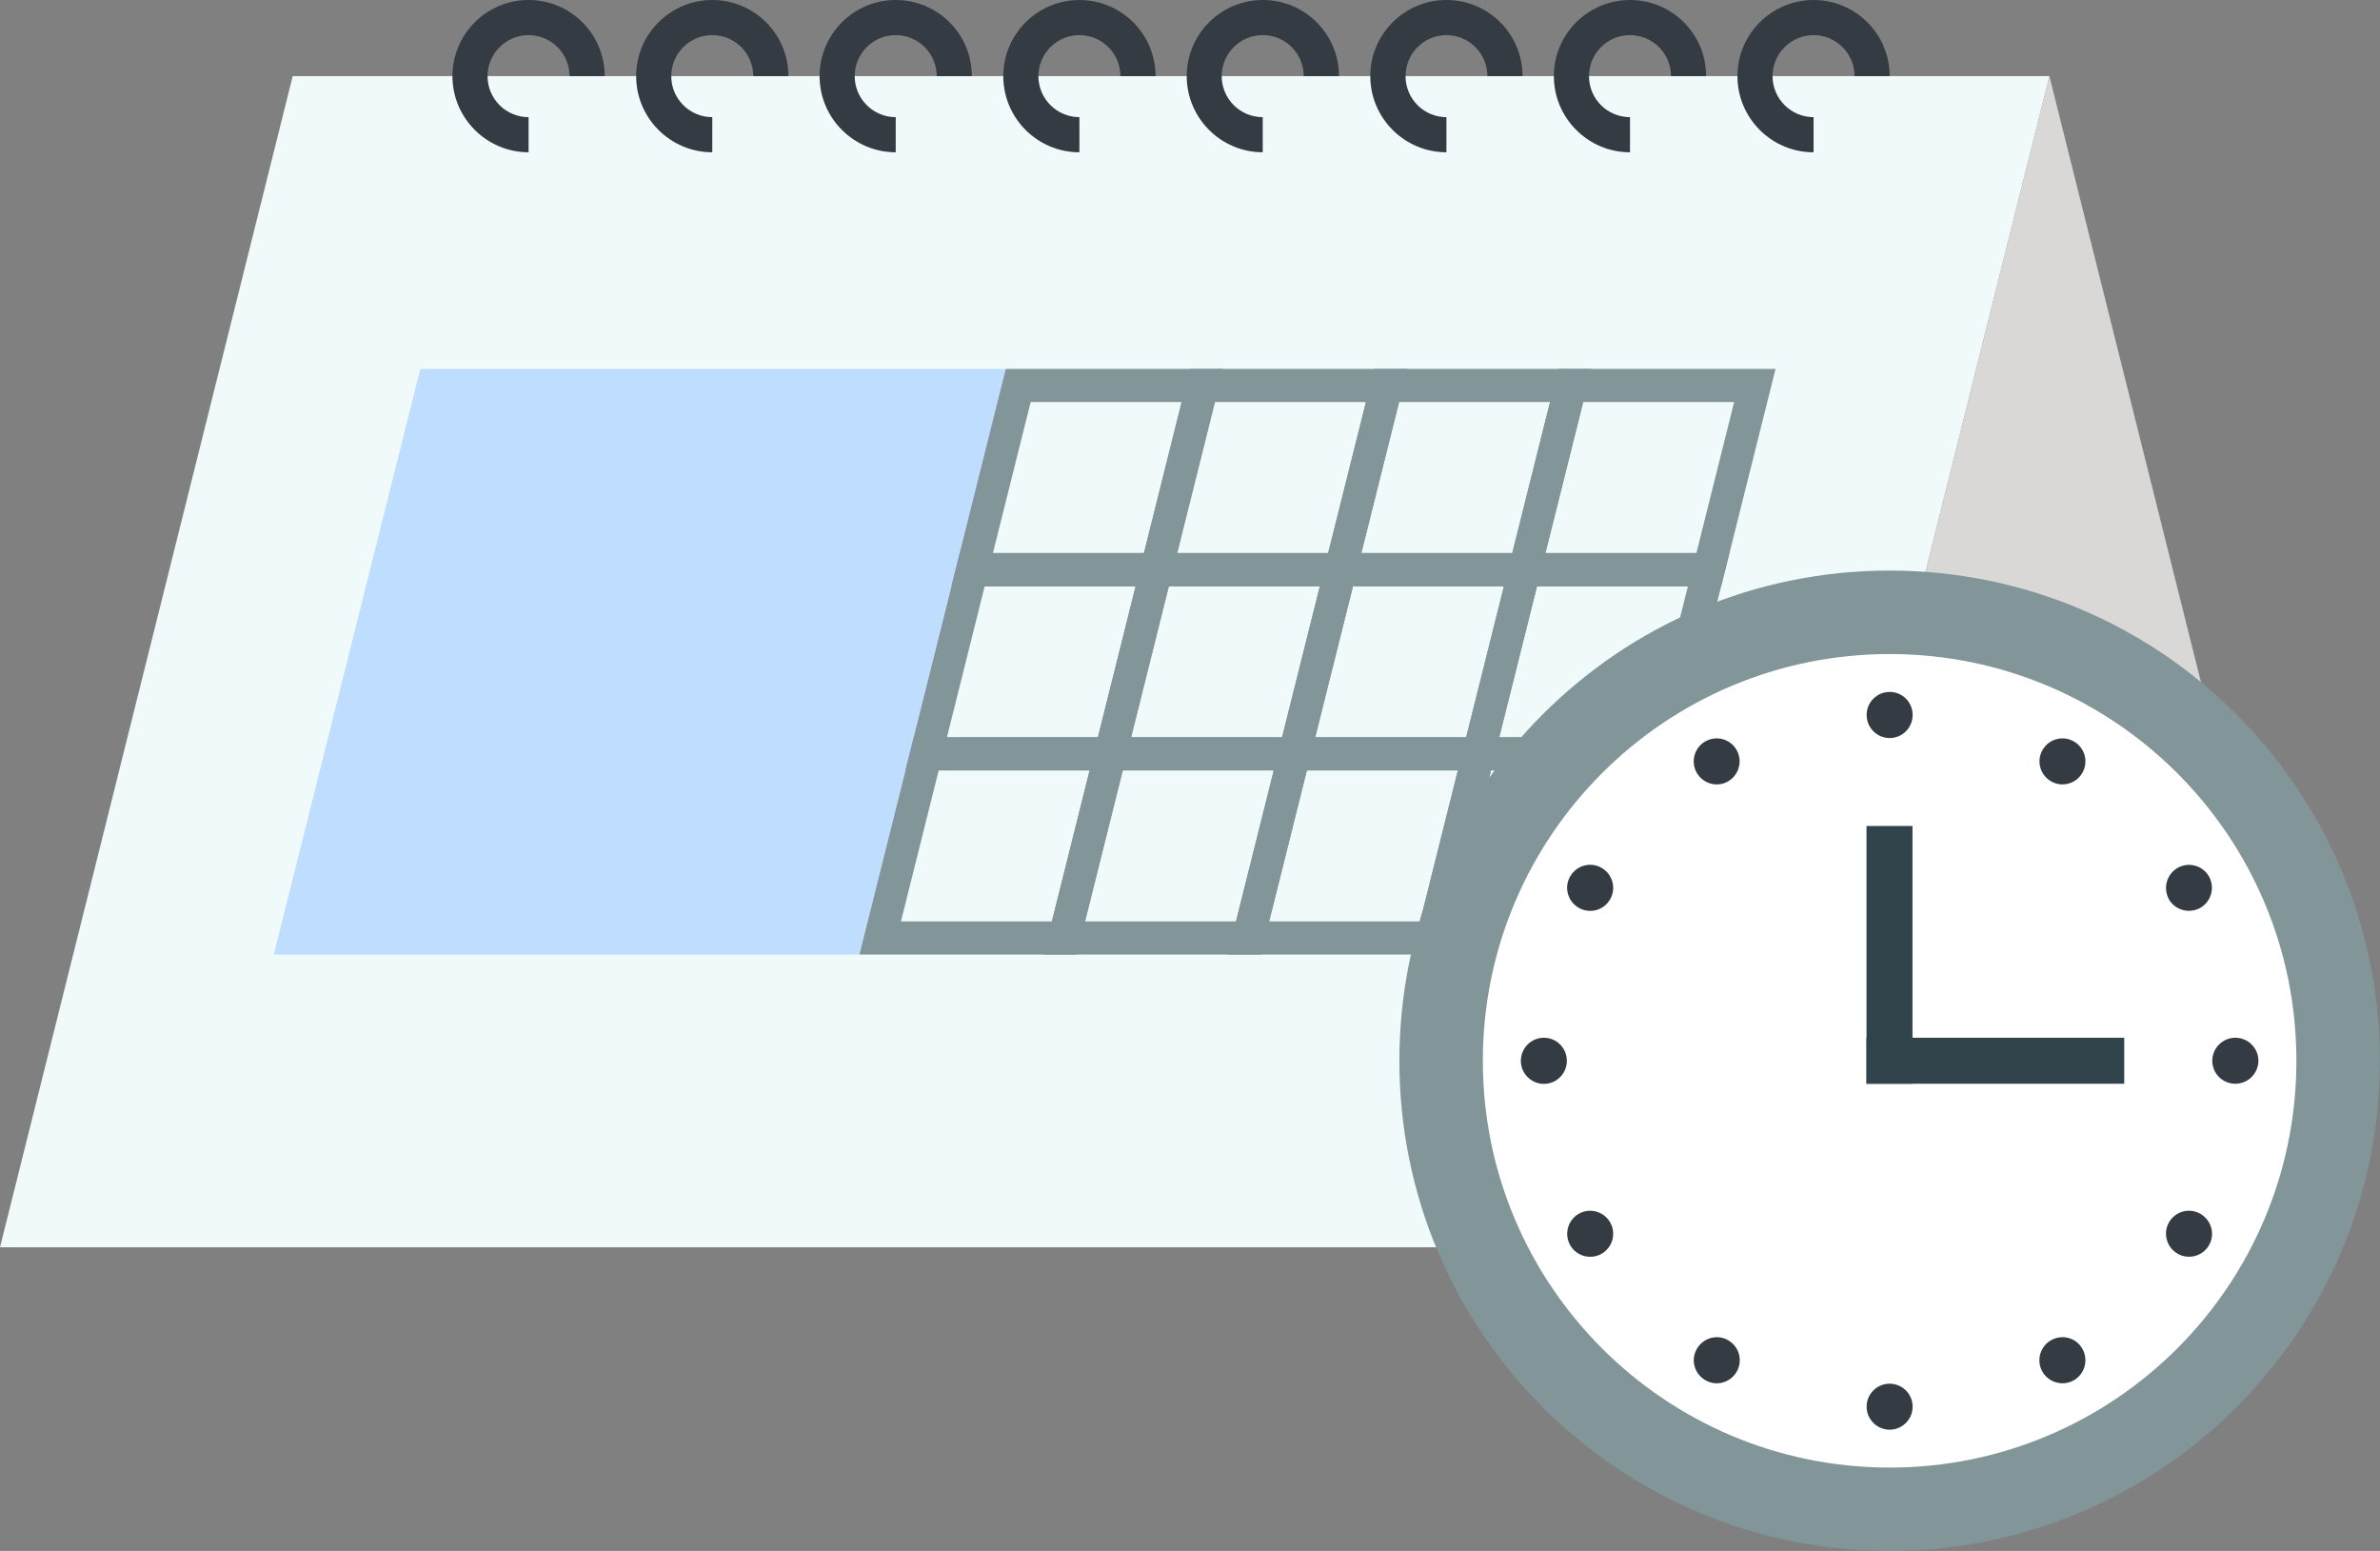
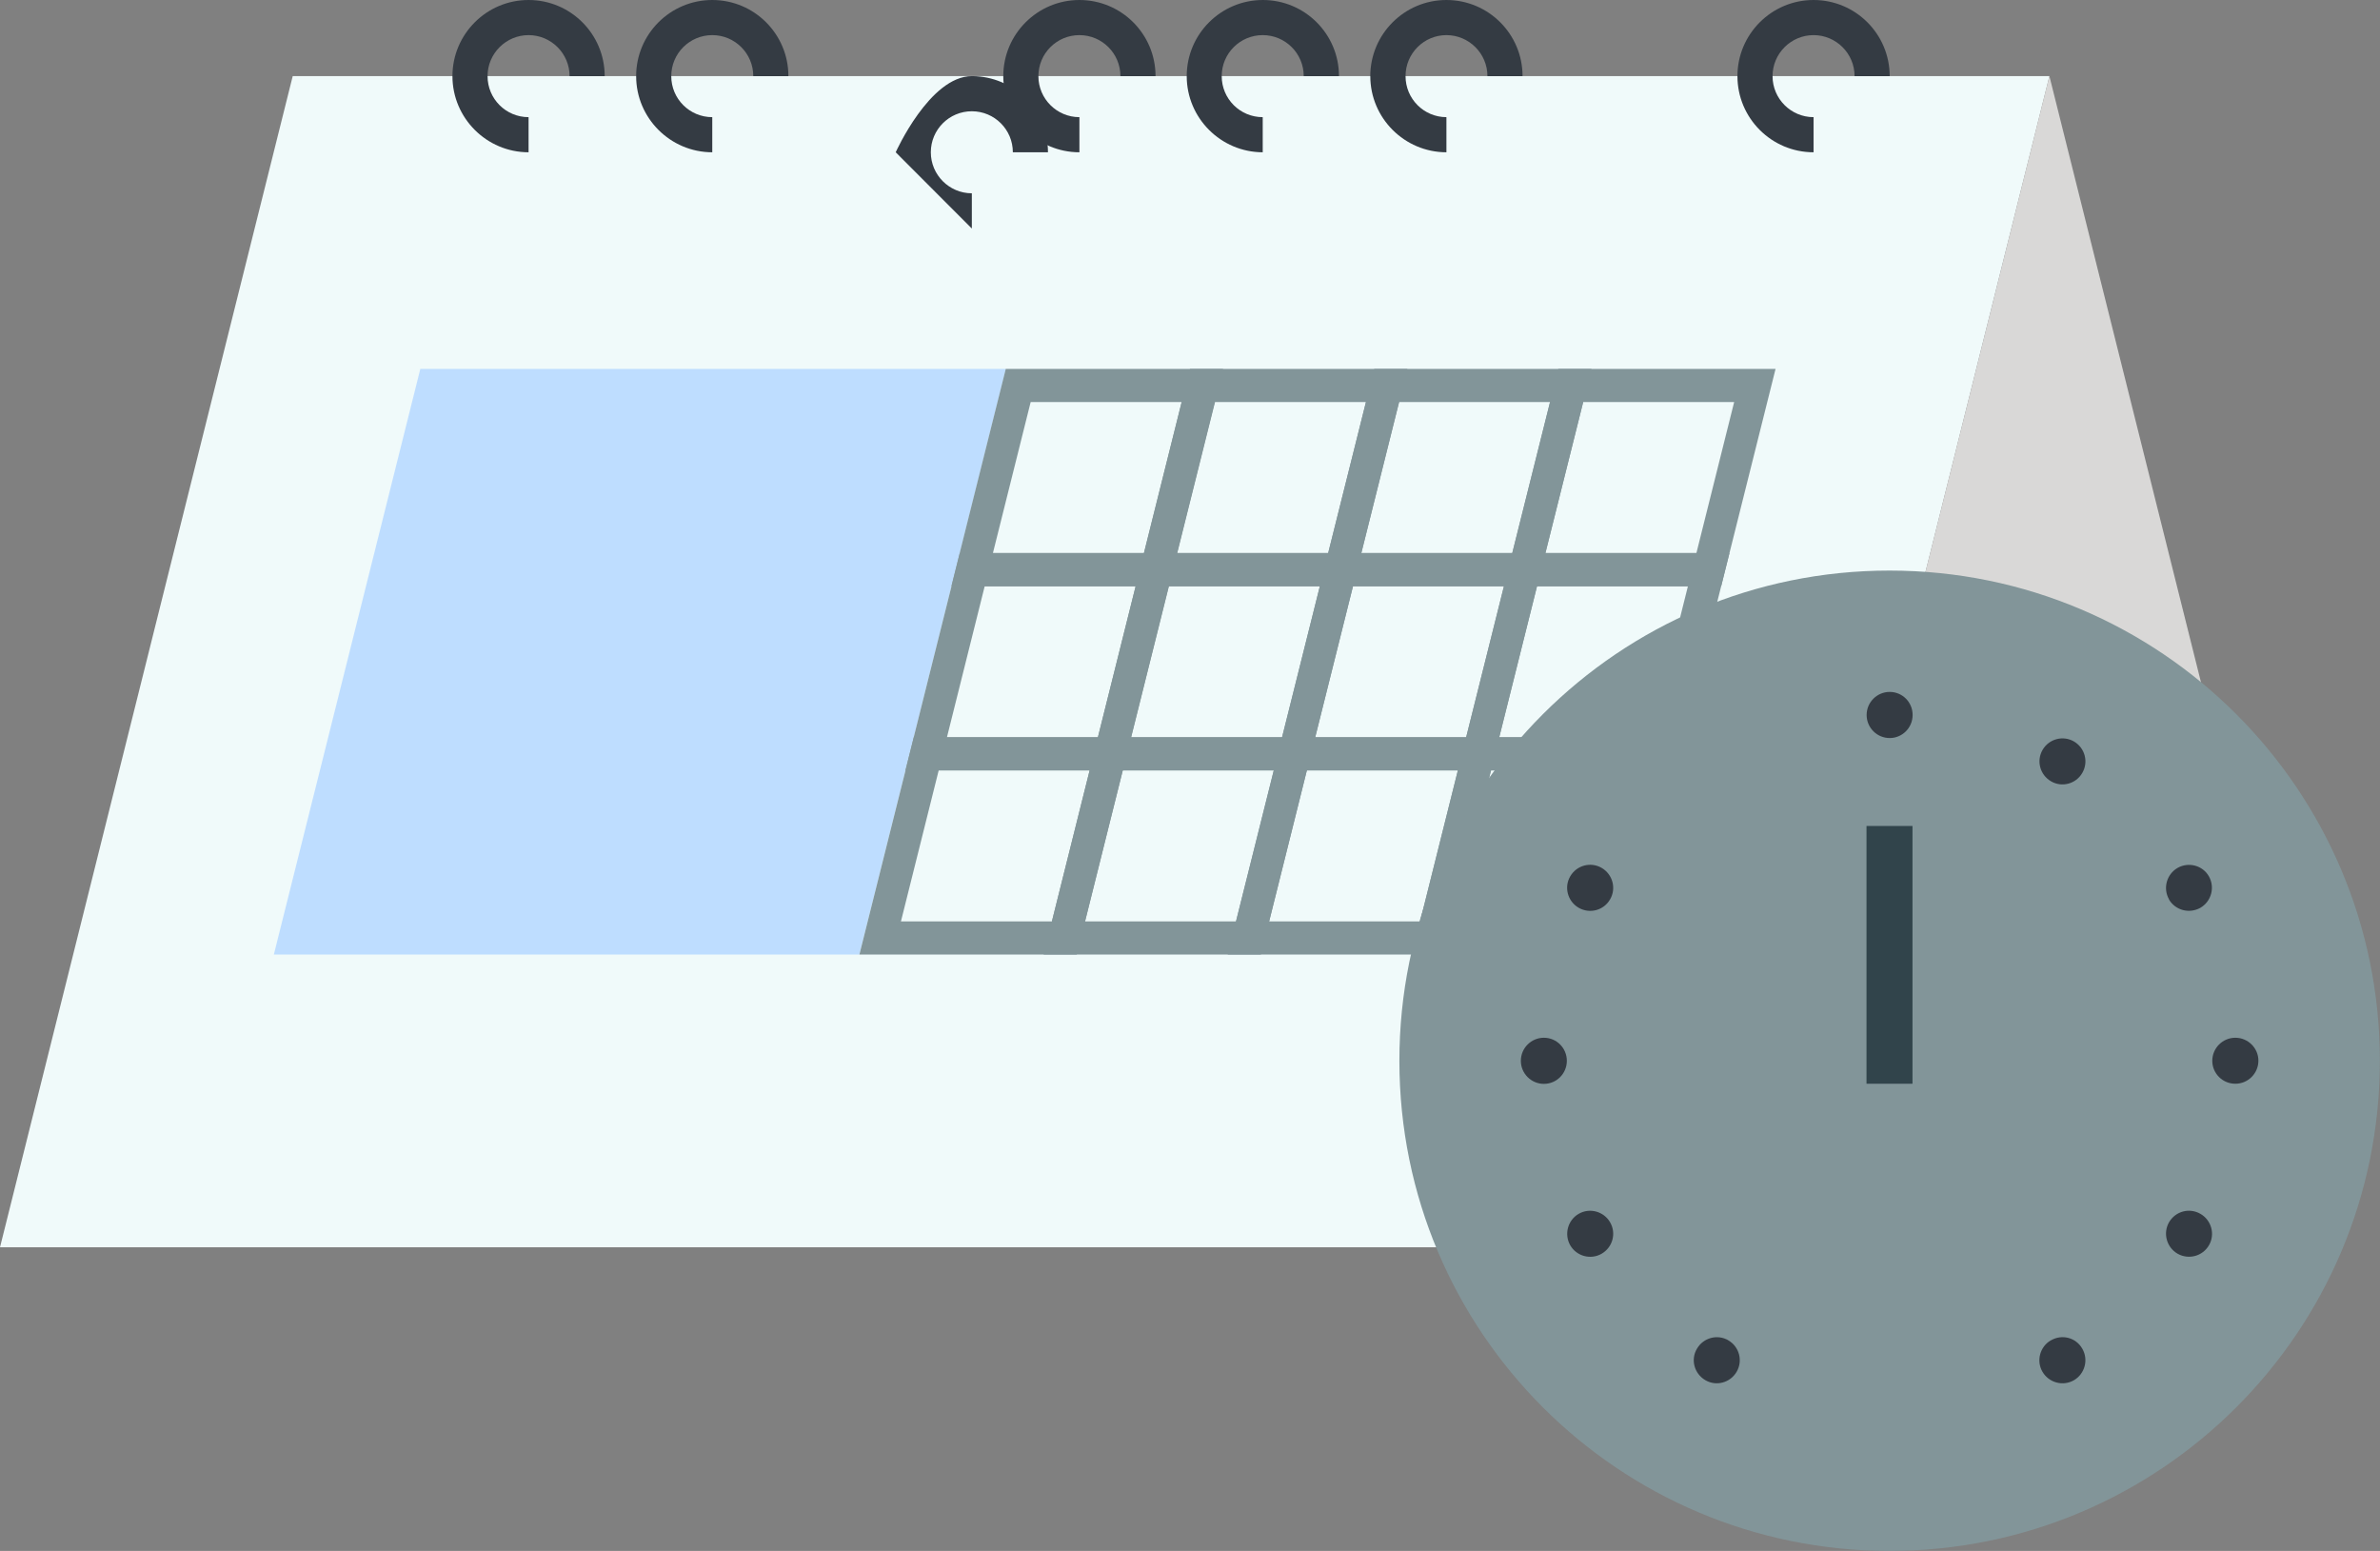
<svg xmlns="http://www.w3.org/2000/svg" id="_レイヤー_2" data-name="レイヤー 2" viewBox="0 0 181.64 118.35">
  <rect x="0" y="0" width="181.64" height="118.35" fill="#808080" stroke="none" />
  <defs>
    <style>
      .cls-1 {
        fill: #f0fafa;
      }

      .cls-2 {
        fill: #fff;
      }

      .cls-3 {
        fill: #beddff;
      }

      .cls-4 {
        fill: #d9d8d7;
      }

      .cls-5 {
        fill: #31444b;
      }

      .cls-6 {
        fill: #829599;
      }

      .cls-7 {
        fill: #343b43;
      }
    </style>
  </defs>
  <g id="footer">
    <g>
      <g>
        <polygon class="cls-1" points="0 95.18 22.34 5.81 156.41 5.81 134.07 95.18 0 95.18" />
        <polygon class="cls-3" points="65.59 72.84 20.9 72.84 32.08 28.15 76.77 28.15 65.59 72.84" />
        <g>
          <path class="cls-6" d="m82.18,72.84h-16.59l4.15-16.58h16.58l-4.14,16.58Zm-13.42-2.53h11.52l2.88-11.52h-11.52l-2.88,11.52Z" />
          <path class="cls-6" d="m85.69,58.79h-16.59l4.15-16.58h16.58l-4.14,16.58Zm-13.42-2.53h11.52l2.88-11.52h-11.52l-2.88,11.52Z" />
          <path class="cls-6" d="m89.2,44.73h-16.59l4.15-16.58h16.58l-4.14,16.58Zm-13.42-2.53h11.52l2.88-11.52h-11.52l-2.88,11.52Z" />
          <path class="cls-6" d="m96.23,72.84h-16.58l4.14-16.58h16.58l-4.14,16.58Zm-13.42-2.53h11.52l2.88-11.52h-11.52l-2.88,11.52Z" />
          <path class="cls-6" d="m99.74,58.79h-16.58l4.14-16.58h16.59l-4.15,16.58Zm-13.42-2.53h11.53l2.88-11.52h-11.52l-2.88,11.52Z" />
          <path class="cls-6" d="m103.26,44.73h-16.58l4.14-16.58h16.59l-4.15,16.58Zm-13.42-2.53h11.53l2.88-11.52h-11.52l-2.88,11.52Z" />
          <path class="cls-6" d="m110.28,72.84h-16.58l4.15-16.58h16.58l-4.15,16.58Zm-13.42-2.53h11.52l2.88-11.52h-11.52l-2.88,11.52Z" />
          <path class="cls-6" d="m113.79,58.79h-16.58l4.15-16.58h16.58l-4.15,16.58Zm-13.42-2.53h11.53l2.88-11.52h-11.52l-2.88,11.52Z" />
          <path class="cls-6" d="m117.31,44.73h-16.58l4.15-16.58h16.58l-4.15,16.58Zm-13.41-2.53h11.52l2.88-11.52h-11.52l-2.88,11.52Z" />
          <path class="cls-6" d="m124.33,72.84h-16.58l4.15-16.58h16.58l-4.15,16.58Zm-13.42-2.53h11.52l2.88-11.52h-11.52l-2.88,11.52Z" />
          <path class="cls-6" d="m127.84,58.79h-16.58l4.15-16.58h16.58l-4.15,16.58Zm-13.42-2.53h11.52l2.88-11.52h-11.52l-2.88,11.52Z" />
          <path class="cls-6" d="m131.36,44.73h-16.58l4.15-16.58h16.58l-4.15,16.58Zm-13.41-2.53h11.52l2.88-11.52h-11.52l-2.88,11.52Z" />
        </g>
        <polygon class="cls-4" points="134.07 95.18 156.41 5.81 178.76 95.18 134.07 95.18" />
        <g>
          <path class="cls-7" d="m40.34,11.62c-3.2,0-5.81-2.61-5.81-5.81s2.6-5.81,5.81-5.81,5.81,2.6,5.81,5.81h-2.68c0-1.73-1.41-3.13-3.13-3.13s-3.13,1.4-3.13,3.13,1.4,3.13,3.13,3.13v2.69Z" />
          <path class="cls-7" d="m54.36,11.62c-3.2,0-5.81-2.61-5.81-5.81s2.6-5.81,5.81-5.81,5.81,2.6,5.81,5.81h-2.68c0-1.73-1.4-3.13-3.13-3.13s-3.13,1.4-3.13,3.13,1.4,3.13,3.13,3.13v2.69Z" />
-           <path class="cls-7" d="m68.36,11.62c-3.2,0-5.81-2.61-5.81-5.81s2.6-5.81,5.81-5.81,5.81,2.6,5.81,5.81h-2.68c0-1.73-1.4-3.13-3.13-3.13s-3.13,1.4-3.13,3.13,1.41,3.13,3.13,3.13v2.69Z" />
+           <path class="cls-7" d="m68.36,11.62s2.6-5.81,5.81-5.81,5.81,2.6,5.81,5.81h-2.68c0-1.73-1.4-3.13-3.13-3.13s-3.13,1.4-3.13,3.13,1.41,3.13,3.13,3.13v2.69Z" />
          <path class="cls-7" d="m82.38,11.62c-3.21,0-5.81-2.61-5.81-5.81s2.6-5.81,5.81-5.81,5.81,2.6,5.81,5.81h-2.68c0-1.73-1.4-3.13-3.13-3.13s-3.13,1.4-3.13,3.13,1.41,3.13,3.13,3.13v2.69Z" />
          <path class="cls-7" d="m96.38,11.62c-3.2,0-5.81-2.61-5.81-5.81s2.6-5.81,5.81-5.81,5.81,2.6,5.81,5.81h-2.69c0-1.73-1.4-3.13-3.13-3.13s-3.13,1.4-3.13,3.13,1.4,3.13,3.13,3.13v2.69Z" />
          <path class="cls-7" d="m110.39,11.62c-3.2,0-5.81-2.61-5.81-5.81s2.6-5.81,5.81-5.81,5.81,2.6,5.81,5.81h-2.68c0-1.73-1.41-3.13-3.13-3.13s-3.12,1.4-3.12,3.13,1.4,3.13,3.12,3.13v2.69Z" />
-           <path class="cls-7" d="m124.4,11.62c-3.2,0-5.81-2.61-5.81-5.81s2.6-5.81,5.81-5.81,5.81,2.6,5.81,5.81h-2.68c0-1.73-1.4-3.13-3.13-3.13s-3.13,1.4-3.13,3.13,1.4,3.13,3.13,3.13v2.69Z" />
          <path class="cls-7" d="m138.41,11.62c-3.21,0-5.81-2.61-5.81-5.81s2.6-5.81,5.81-5.81,5.81,2.6,5.81,5.81h-2.68c0-1.73-1.41-3.13-3.13-3.13s-3.13,1.4-3.13,3.13,1.41,3.13,3.13,3.13v2.69Z" />
        </g>
      </g>
      <g>
        <path class="cls-6" d="m144.21,43.54c-20.66,0-37.41,16.74-37.41,37.41s16.75,37.4,37.41,37.4,37.42-16.74,37.42-37.4-16.75-37.41-37.42-37.41Z" />
-         <path class="cls-2" d="m175.26,80.95c0,17.14-13.9,31.04-31.04,31.04s-31.05-13.9-31.05-31.04,13.9-31.04,31.05-31.04,31.04,13.9,31.04,31.04Z" />
        <g>
          <rect class="cls-5" x="142.45" y="63.03" width="3.51" height="19.67" />
-           <rect class="cls-5" x="142.45" y="79.19" width="19.67" height="3.51" />
        </g>
        <g>
          <path class="cls-7" d="m144.22,56.32c-.97,0-1.76-.79-1.76-1.76s.79-1.76,1.76-1.76,1.75.78,1.75,1.76-.79,1.76-1.75,1.76Z" />
-           <path class="cls-7" d="m131.9,59.62c-.84.49-1.91.2-2.4-.64-.49-.84-.19-1.92.64-2.4.84-.48,1.91-.2,2.39.64.49.84.19,1.92-.64,2.4Z" />
          <path class="cls-7" d="m122.88,68.63c-.48.84-1.55,1.13-2.4.64-.84-.49-1.13-1.57-.64-2.4.49-.84,1.56-1.13,2.4-.64.84.49,1.13,1.57.64,2.4Z" />
          <path class="cls-7" d="m119.58,80.95c0,.97-.78,1.76-1.75,1.76s-1.76-.79-1.76-1.76.79-1.76,1.76-1.76,1.75.79,1.75,1.76Z" />
          <path class="cls-7" d="m122.88,93.27c.49.84.2,1.91-.64,2.4-.84.49-1.92.19-2.4-.64-.48-.84-.19-1.92.64-2.4.84-.49,1.92-.19,2.4.64Z" />
          <path class="cls-7" d="m131.9,102.28c.84.48,1.13,1.56.64,2.4-.49.84-1.56,1.13-2.39.64-.84-.49-1.14-1.56-.64-2.4.49-.84,1.56-1.13,2.4-.64Z" />
-           <path class="cls-7" d="m144.21,105.59c.97,0,1.76.78,1.76,1.75s-.79,1.76-1.75,1.76c-.97,0-1.76-.79-1.76-1.76s.79-1.75,1.76-1.75Z" />
          <path class="cls-7" d="m156.53,102.28c.84-.49,1.91-.21,2.39.64.49.84.19,1.92-.63,2.4-.84.49-1.92.2-2.41-.64-.49-.84-.19-1.92.64-2.4Z" />
          <path class="cls-7" d="m165.54,93.27c.49-.84,1.55-1.13,2.4-.64.84.49,1.13,1.56.65,2.39-.48.84-1.55,1.13-2.4.65-.84-.49-1.13-1.56-.65-2.4Z" />
          <path class="cls-7" d="m168.84,80.95c0-.97.79-1.76,1.76-1.76.97,0,1.76.79,1.76,1.75s-.78,1.76-1.76,1.76-1.76-.79-1.76-1.75Z" />
          <path class="cls-7" d="m165.54,68.63c-.48-.84-.19-1.91.65-2.4.84-.48,1.92-.19,2.39.64.48.84.19,1.91-.64,2.4-.85.48-1.92.2-2.41-.64Z" />
          <path class="cls-7" d="m156.53,59.62c-.84-.49-1.13-1.56-.64-2.4.49-.84,1.56-1.12,2.39-.64.84.49,1.13,1.56.64,2.4-.48.84-1.56,1.13-2.39.64Z" />
        </g>
      </g>
    </g>
  </g>
</svg>